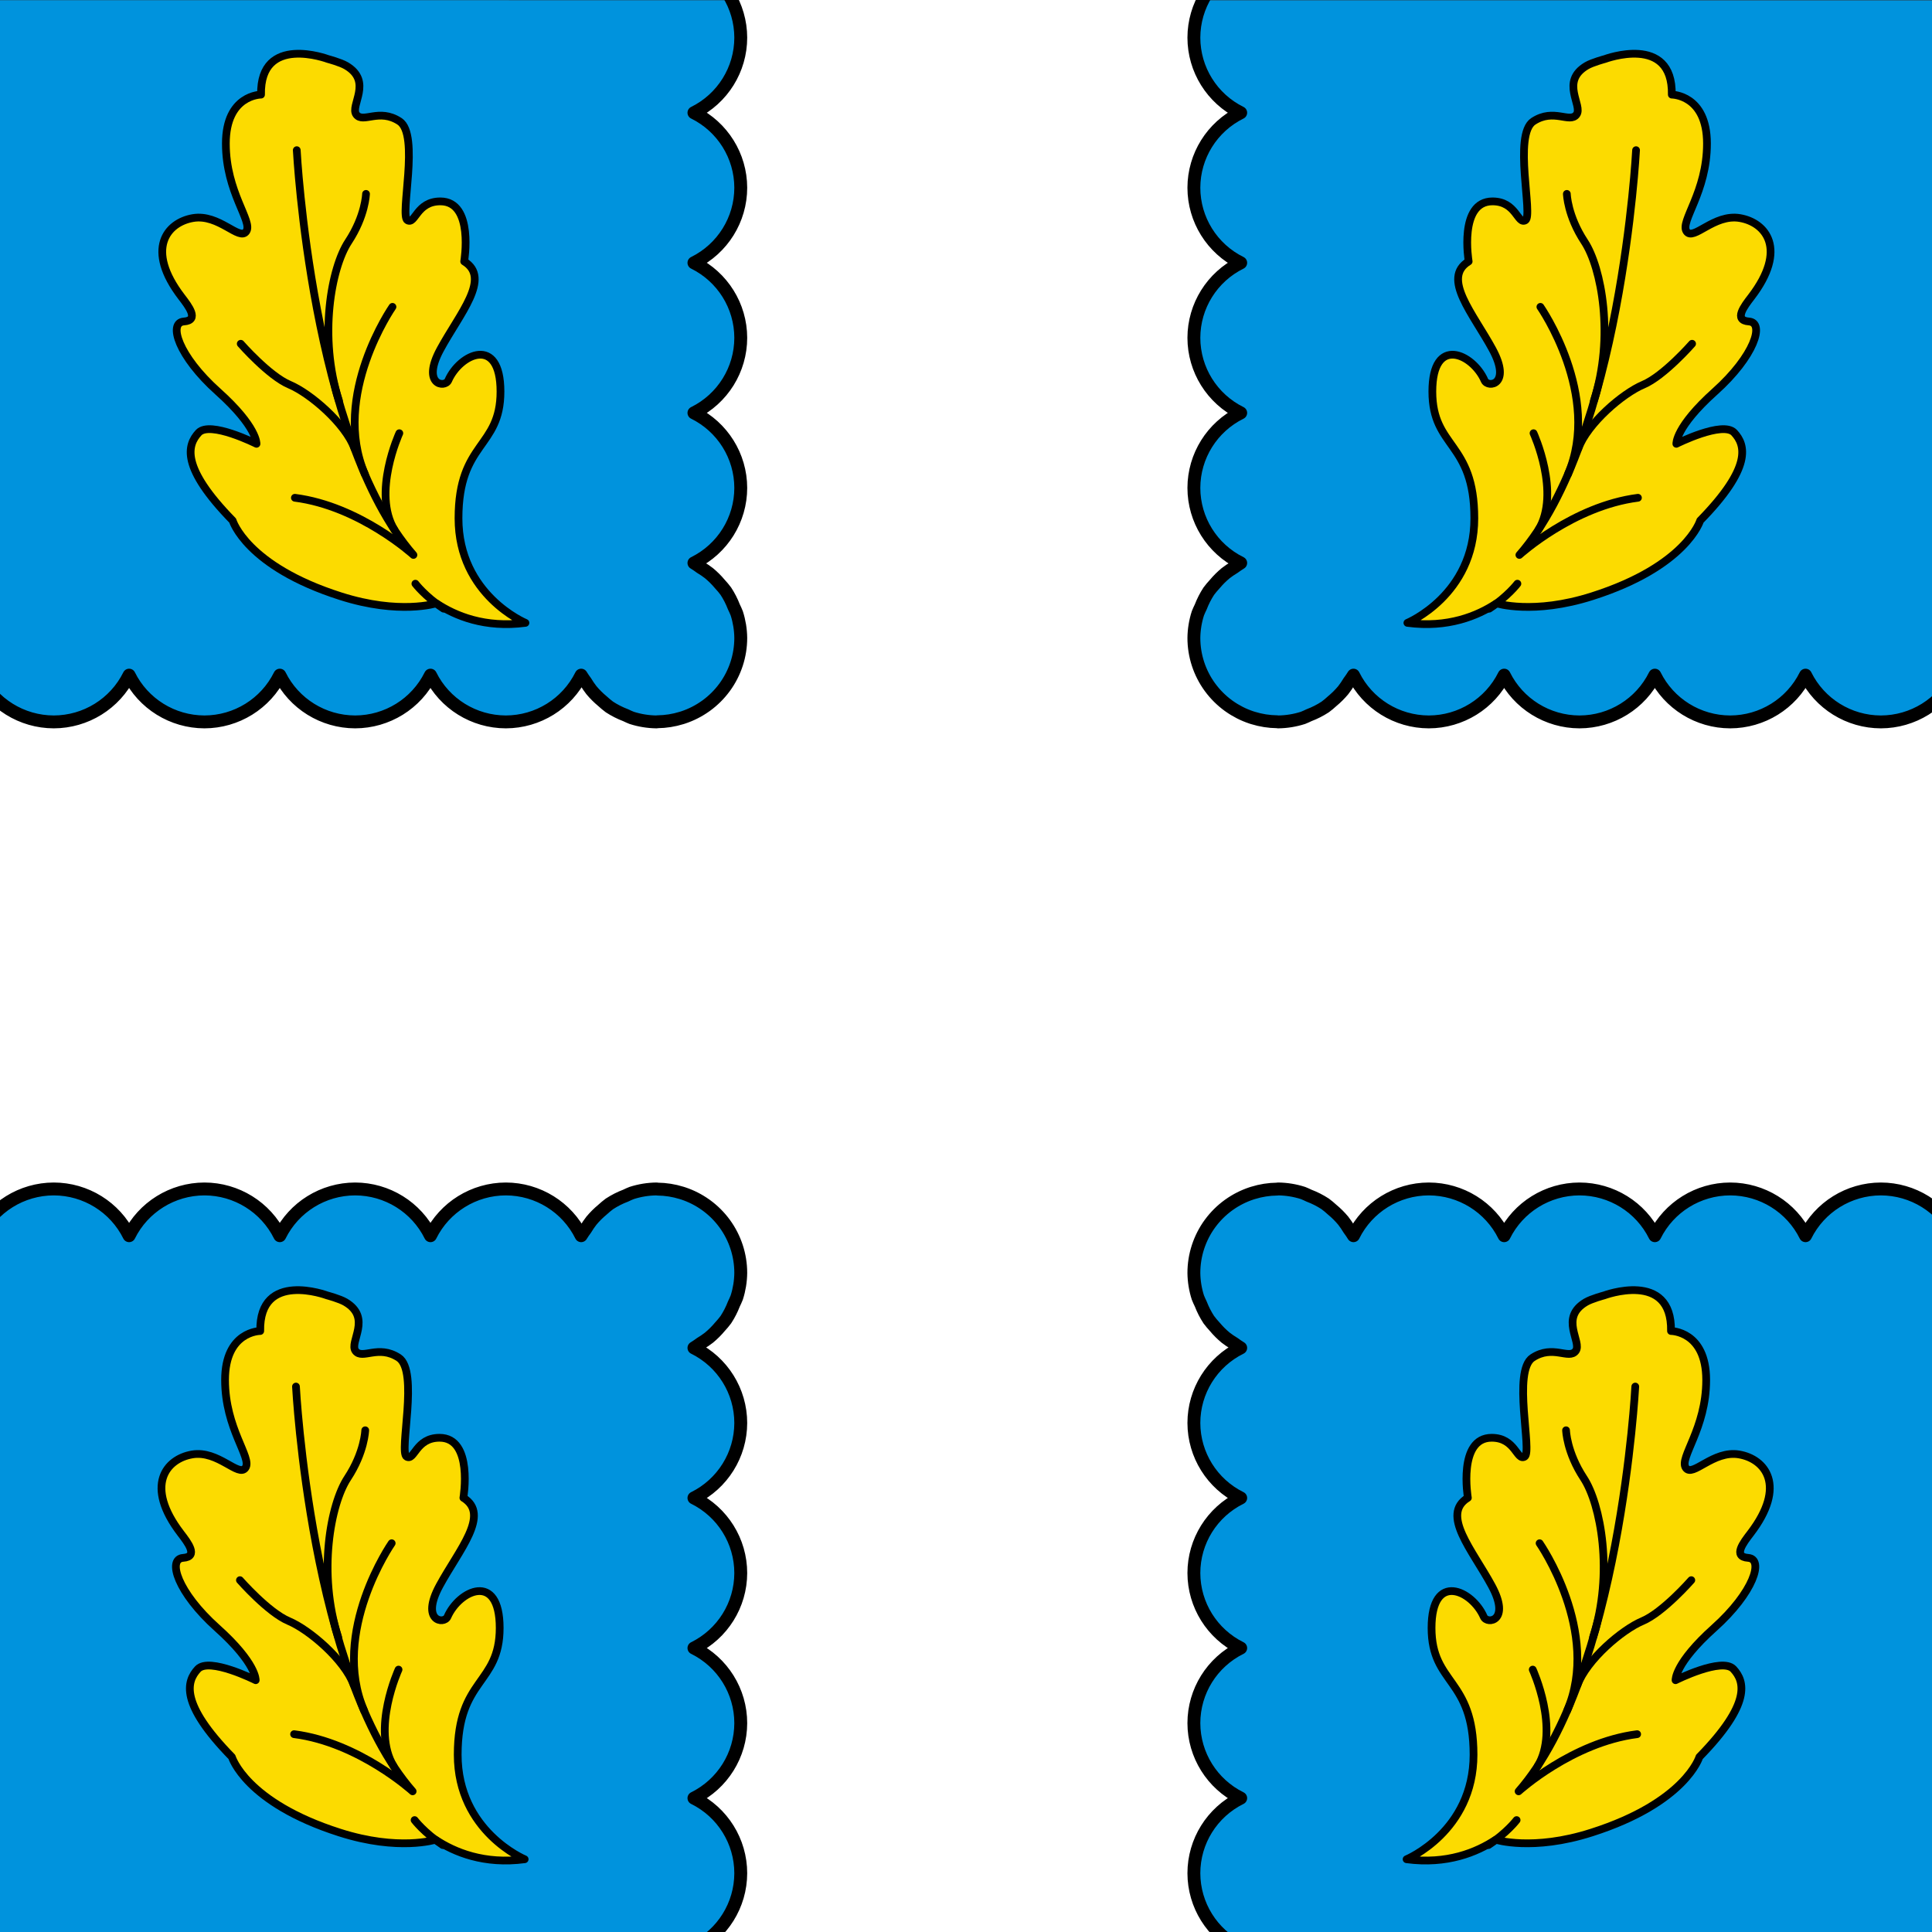
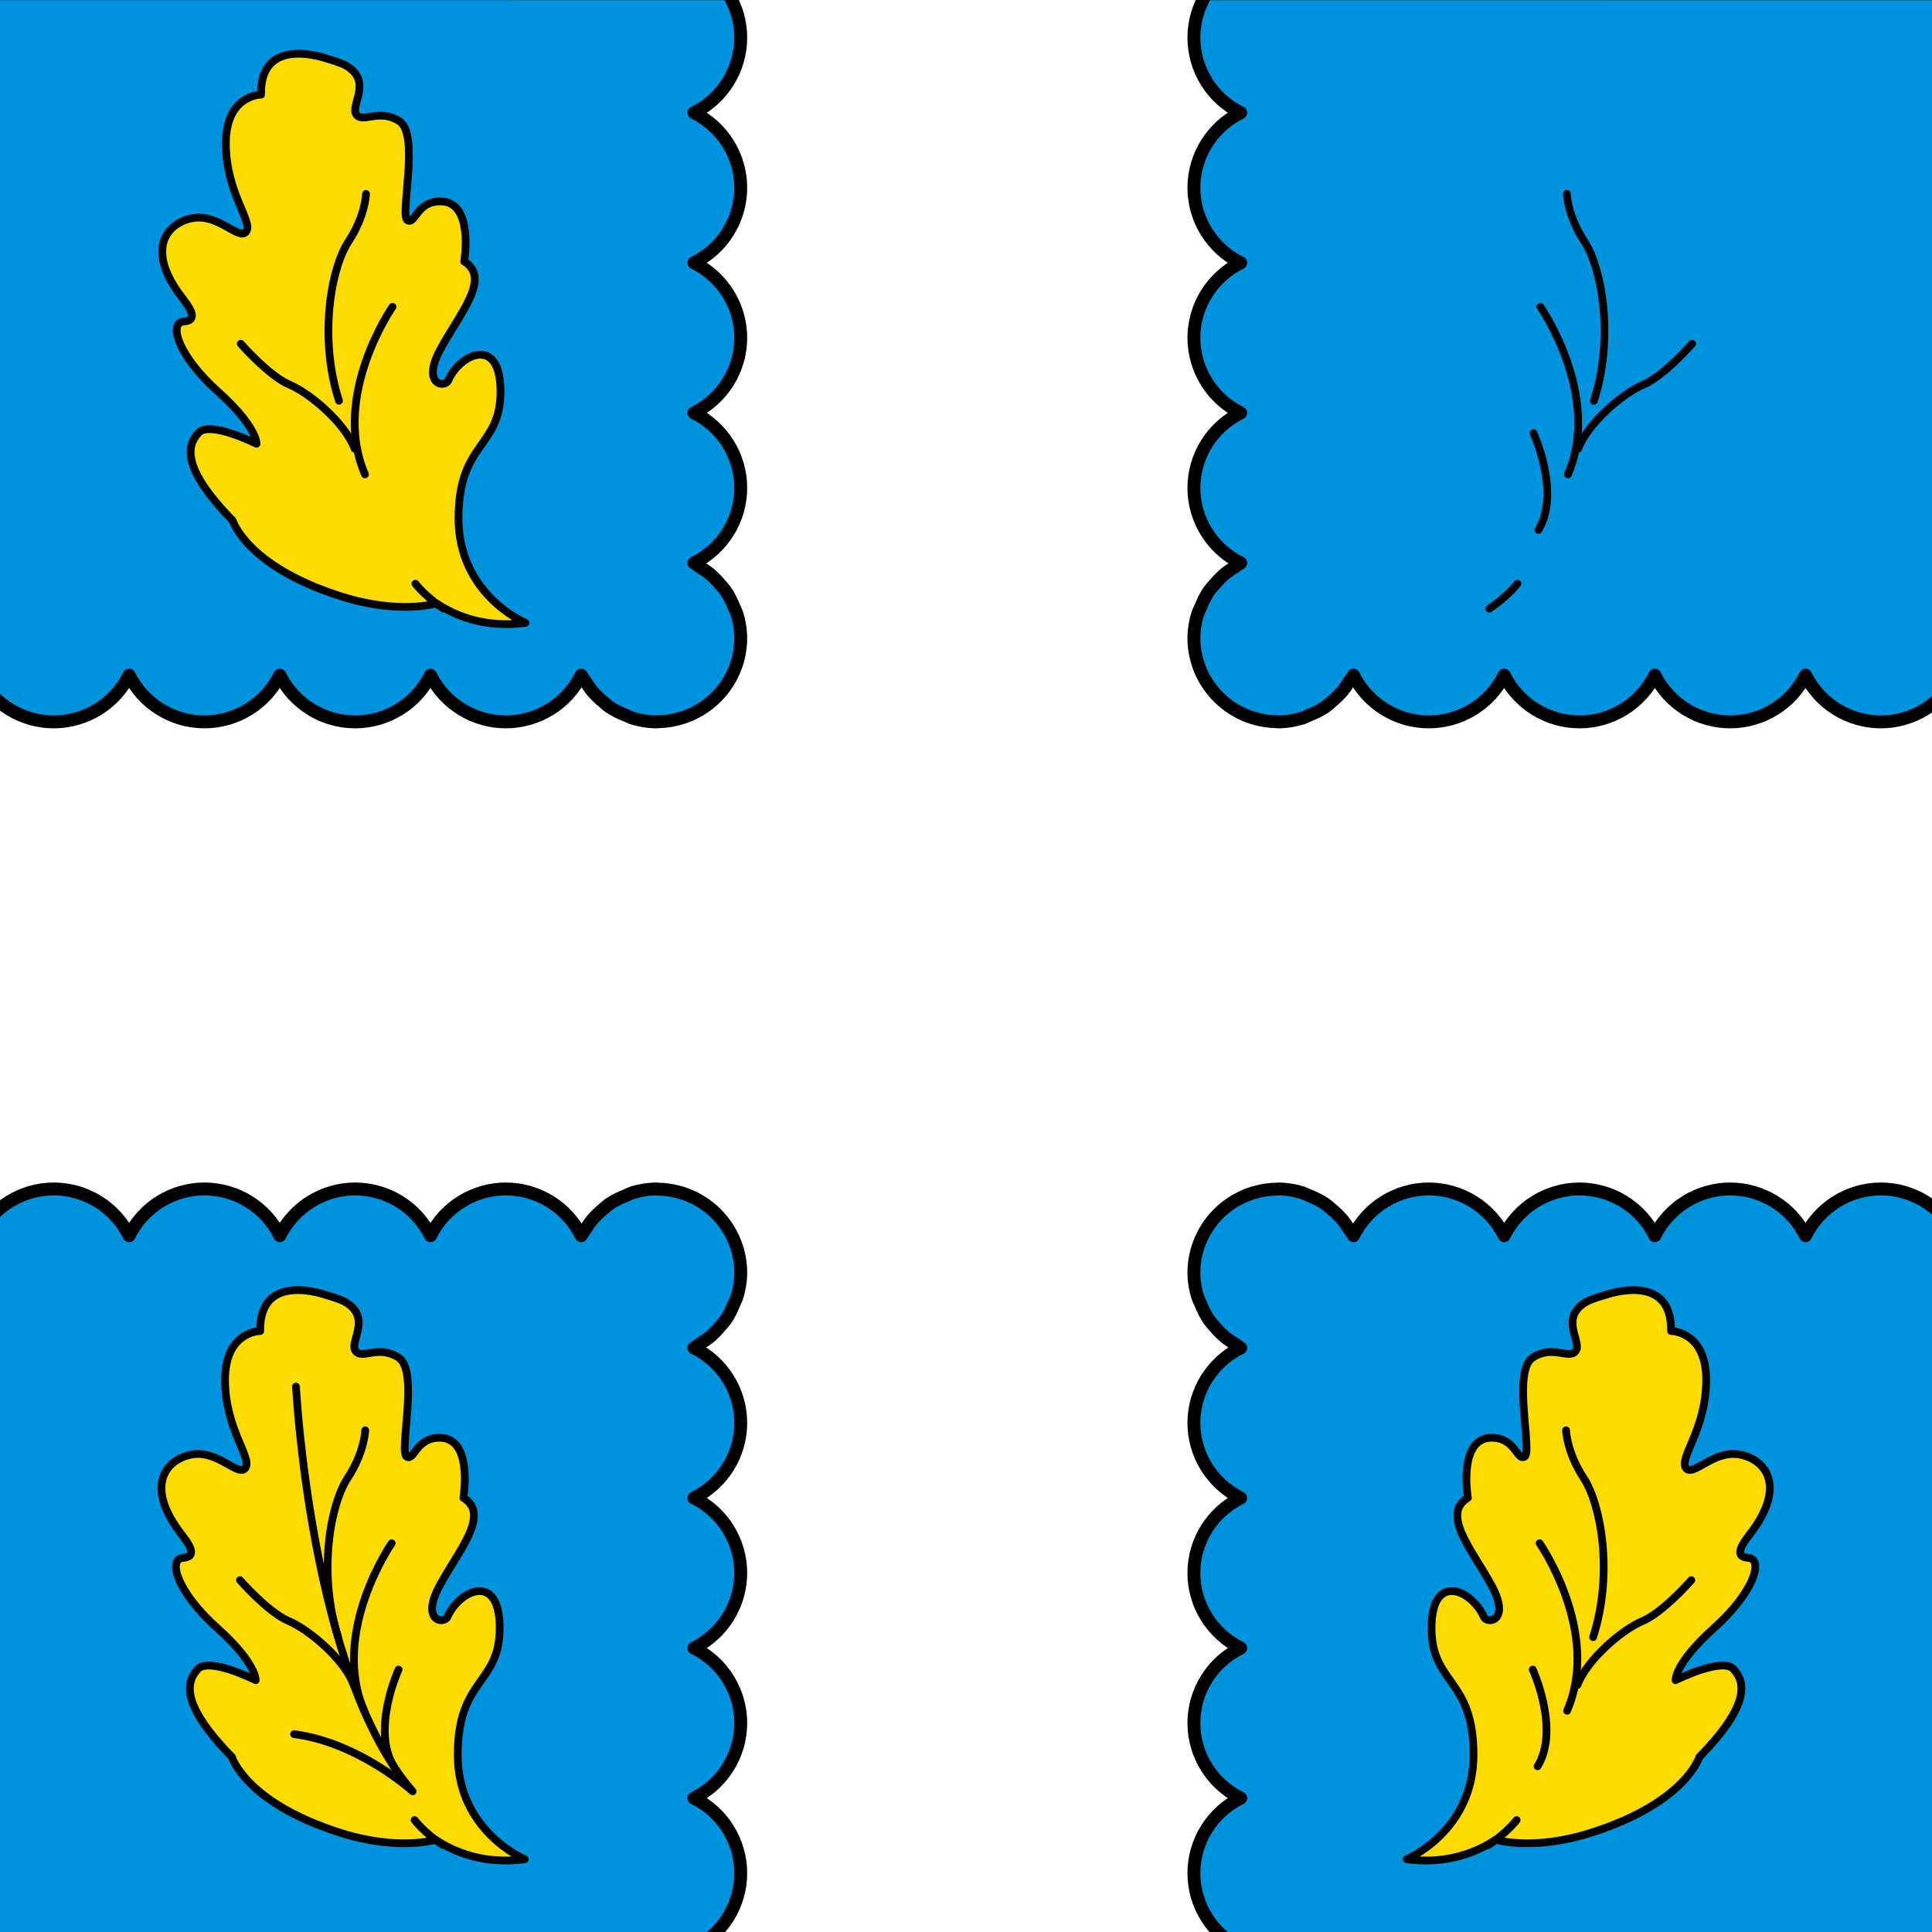
<svg xmlns="http://www.w3.org/2000/svg" xmlns:ns1="http://vectornator.io" height="100%" stroke-miterlimit="10" style="fill-rule:nonzero;clip-rule:evenodd;stroke-linecap:round;stroke-linejoin:round;" version="1.1" viewBox="0 0 750 750" width="100%" xml:space="preserve">
  <rect x="0" y="0" width="750" height="750" fill="#333333" stroke="none" />
  <defs />
  <clipPath id="ArtboardFrame">
    <rect height="750" width="750" x="0" y="0" />
  </clipPath>
  <g clip-path="url(#ArtboardFrame)" id="g899" ns1:layerName="g899">
    <path d="M750.001 750L0 750C0 750 0.001 196.604 0.001 0.071L750.327 0.142L750.001 750Z" fill="#0093dd" fill-rule="nonzero" opacity="1" stroke="none" ns1:layerName="path" />
    <path d="M269.872-14.94C269.712-14.792 269.55-14.645 269.387-14.501C280.499-9.019 287.538 2.255 287.562 14.605C287.558 26.974 280.515 38.272 269.387 43.762C280.498 49.244 287.537 60.516 287.562 72.865C287.558 85.234 280.515 96.532 269.387 102.022C280.498 107.504 287.538 118.776 287.562 131.127C287.558 143.496 280.515 154.794 269.387 160.284C280.498 165.766 287.538 177.038 287.562 189.388C287.558 201.758 280.515 213.055 269.387 218.545C270.269 219.084 271.124 219.665 271.951 220.284C273.081 220.957 274.169 221.696 275.21 222.5C276.754 223.778 278.177 225.195 279.46 226.733C280.282 227.611 281.054 228.533 281.773 229.496C283.025 231.412 284.07 233.455 284.891 235.59C285.3 236.412 285.674 237.252 286.012 238.105C287.003 241.192 287.525 244.408 287.562 247.648C287.561 254.526 285.373 261.227 281.312 266.789C281.287 266.821 281.262 266.853 281.237 266.884C279.26 269.571 276.881 271.939 274.183 273.906C274.079 273.98 273.975 274.054 273.87 274.126C271.223 276.009 268.31 277.487 265.225 278.513C265.022 278.579 264.818 278.642 264.613 278.704C261.577 279.648 258.419 280.147 255.239 280.183C255.11 280.203 254.982 280.223 254.853 280.242C251.578 280.204 248.327 279.676 245.21 278.675C244.426 278.363 243.654 278.02 242.896 277.648C240.681 276.811 238.563 275.736 236.581 274.443C235.635 273.739 234.728 272.984 233.864 272.182C232.309 270.897 230.877 269.47 229.587 267.922C228.772 266.873 228.022 265.776 227.342 264.636C226.724 263.815 226.144 262.966 225.607 262.091C220.112 273.185 208.779 280.218 196.36 280.242C183.939 280.218 172.605 273.184 167.11 262.089C161.617 273.184 150.284 280.218 137.864 280.242C125.444 280.218 114.111 273.185 108.617 262.091C103.122 273.186 91.788 280.219 79.367 280.242C66.948 280.218 55.615 273.185 50.12 262.091C44.626 273.185 33.293 280.218 20.874 280.242C8.453 280.219-2.881 273.185-8.376 262.09C-12.561 269.521-19.505 275.021-27.717 277.41L-27.33 459.973C-20.881 462.918-11.747 473.485-8.374 479.702C-2.881 468.607 8.453 461.573 20.874 461.55C33.293 461.573 44.626 468.606 50.12 479.7C55.615 468.606 66.948 461.573 79.367 461.55C91.788 461.572 103.122 468.605 108.617 479.7C114.111 468.606 125.444 461.573 137.864 461.55C150.284 461.574 161.617 468.608 167.11 479.702C172.605 468.607 183.939 461.573 196.36 461.55C208.779 461.573 220.112 468.606 225.607 479.7C226.144 478.825 226.724 477.976 227.342 477.155C228.022 476.015 228.772 474.918 229.587 473.869C230.877 472.321 232.309 470.894 233.864 469.609C234.728 468.807 235.635 468.052 236.581 467.348C238.563 466.055 240.679 464.98 242.894 464.143C243.652 463.771 244.425 463.429 245.21 463.117C248.327 462.116 251.578 461.588 254.853 461.55C254.982 461.569 255.11 461.589 255.239 461.61C258.419 461.645 261.577 462.143 264.612 463.087C264.817 463.149 265.021 463.212 265.224 463.278C268.309 464.304 271.222 465.782 273.869 467.665C273.974 467.737 274.079 467.811 274.183 467.885C276.881 469.852 279.26 472.22 281.237 474.907C281.261 474.938 281.286 474.97 281.311 475.002C285.372 480.564 287.56 487.265 287.561 494.143C287.524 497.383 287.002 500.6 286.011 503.687C285.673 504.54 285.299 505.378 284.89 506.2C284.069 508.335 283.024 510.377 281.772 512.294C281.053 513.257 280.281 514.18 279.459 515.058C278.176 516.596 276.753 518.013 275.209 519.291C274.168 520.095 273.08 520.834 271.95 521.507C271.123 522.127 270.268 522.707 269.386 523.247C280.514 528.737 287.556 540.034 287.561 552.403C287.536 564.752 280.497 576.025 269.386 581.506C280.514 586.996 287.557 598.294 287.561 610.663C287.537 623.013 280.497 634.286 269.386 639.768C280.514 645.258 287.557 656.556 287.561 668.925C287.537 681.275 280.497 692.548 269.386 698.03C280.514 703.52 287.556 714.817 287.561 727.186C287.537 739.536 280.498 750.81 269.386 756.292C280.514 761.782 287.556 773.079 287.561 785.447C287.536 797.797 280.497 809.069 269.386 814.551L481.638 814.551C481.638 814.551 463.488 797.797 463.463 785.447C463.467 773.078 470.51 761.781 481.638 756.29C470.527 750.809 463.487 739.536 463.463 727.186C463.467 714.817 470.51 703.519 481.638 698.029C470.528 692.547 463.488 681.275 463.463 668.926C463.467 656.557 470.51 645.258 481.638 639.768C470.527 634.286 463.488 623.014 463.463 610.664C463.467 598.295 470.51 586.997 481.638 581.506C470.527 576.025 463.488 564.752 463.463 552.403C463.467 540.034 470.51 528.736 481.638 523.246C480.757 522.707 479.901 522.126 479.074 521.507C477.944 520.835 476.856 520.095 475.815 519.292C474.271 518.014 472.848 516.597 471.565 515.058C470.743 514.18 469.971 513.258 469.252 512.295C468 510.379 466.955 508.336 466.133 506.201C465.724 505.379 465.35 504.54 465.012 503.687C464.021 500.6 463.499 497.383 463.462 494.142C463.463 487.264 465.651 480.564 469.712 475.002C469.737 474.97 469.762 474.938 469.787 474.907C471.764 472.22 474.143 469.852 476.841 467.885C476.945 467.811 477.049 467.737 477.154 467.665C479.801 465.782 482.714 464.304 485.799 463.278C486.002 463.212 486.206 463.149 486.411 463.087C489.447 462.143 492.605 461.645 495.786 461.61C495.913 461.589 496.041 461.569 496.17 461.55C499.445 461.587 502.696 462.115 505.813 463.116C506.598 463.428 507.371 463.771 508.129 464.143C510.344 464.98 512.46 466.055 514.442 467.348C515.388 468.052 516.295 468.807 517.159 469.609C518.715 470.894 520.147 472.321 521.437 473.869C522.252 474.918 523.002 476.015 523.682 477.155C524.3 477.976 524.879 478.825 525.416 479.7C530.911 468.606 542.244 461.573 554.663 461.55C567.084 461.573 578.418 468.607 583.913 479.702C589.406 468.608 600.739 461.574 613.159 461.55C625.579 461.573 636.912 468.606 642.406 479.7C647.901 468.605 659.235 461.572 671.656 461.55C684.075 461.573 695.408 468.606 700.903 479.7C706.397 468.606 717.73 461.573 730.149 461.55C742.57 461.573 753.905 468.607 759.399 479.702C763.314 472.719 773.921 465.69 781.511 463.079L781.348 278.158C772.033 276.239 764.019 270.373 759.399 262.091C753.905 273.186 742.571 280.22 730.15 280.244C717.73 280.22 706.397 273.187 700.903 262.093C695.408 273.187 684.075 280.22 671.656 280.244C659.235 280.221 647.901 273.188 642.407 262.093C636.912 273.187 625.58 280.22 613.161 280.244C600.741 280.22 589.408 273.186 583.914 262.091C578.42 273.186 567.086 280.22 554.665 280.244C542.245 280.22 530.912 273.187 525.418 262.093C524.88 262.968 524.301 263.817 523.682 264.638C523.002 265.778 522.253 266.875 521.439 267.924C520.148 269.473 518.716 270.899 517.161 272.184C516.297 272.986 515.39 273.741 514.444 274.445C512.463 275.738 510.346 276.813 508.131 277.65C507.373 278.022 506.6 278.364 505.815 278.676C502.697 279.677 499.446 280.205 496.171 280.242C496.043 280.223 495.915 280.204 495.787 280.183C492.606 280.148 489.448 279.65 486.412 278.706C486.207 278.644 486.003 278.581 485.8 278.515C482.716 277.489 479.802 276.011 477.156 274.128C477.051 274.056 476.946 273.982 476.842 273.908C474.144 271.941 471.765 269.573 469.789 266.886C469.764 266.855 469.739 266.823 469.714 266.791C465.652 261.229 463.464 254.528 463.463 247.65C463.5 244.41 464.022 241.194 465.013 238.107C465.351 237.254 465.725 236.415 466.134 235.593C466.956 233.458 468.001 231.415 469.252 229.498C469.971 228.535 470.744 227.613 471.565 226.735C472.848 225.197 474.271 223.78 475.816 222.502C476.856 221.699 477.945 220.959 479.075 220.286C479.901 219.666 480.757 219.086 481.639 218.546C470.51 213.056 463.467 201.758 463.463 189.389C463.488 177.04 470.528 165.768 481.638 160.287C470.51 154.797 463.467 143.499 463.463 131.13C463.487 118.78 470.527 107.507 481.638 102.025C470.51 96.535 463.467 85.237 463.463 72.868C463.487 60.518 470.527 49.245 481.638 43.763C470.51 38.273 463.467 26.975 463.463 14.606C463.487 2.256 470.527-9.017 481.638-14.498C481.482-14.637 481.328-14.777 481.175-14.918L269.873-14.938L269.872-14.94Z" fill="#ffffff" fill-rule="nonzero" opacity="1" stroke="#000000" stroke-linecap="butt" stroke-linejoin="miter" stroke-width="5" ns1:layerName="path" />
    <g opacity="1" ns1:layerName="g891">
      <path d="M169.383 234.207C176.726 239.081 188.306 243.888 203.983 241.795C203.983 241.795 177.99 231.004 177.99 201.214C177.99 171.425 194.29 174.016 194.29 151.999C194.29 129.981 178.532 137.379 174.026 147.682C172.704 150.703 163.452 149.408 170.943 135.594C178.431 121.777 190.767 107.965 180.194 101.488C180.194 101.488 184.16 78.175 170.943 78.175C161.69 78.175 161.25 87.242 158.165 85.514C155.082 83.787 163.012 52.273 155.083 47.092C147.154 41.91 140.986 47.955 138.341 44.501C135.696 41.05 144.874 31.677 134.376 25.506C132.173 24.21 127.325 22.917 127.325 22.917C127.325 22.917 100.892 12.989 101.334 36.734C101.334 36.734 87.677 36.734 87.677 55.73C87.677 74.725 98.25 85.948 95.608 89.834C92.963 93.72 85.032 82.926 74.9 84.651C64.768 86.38 56.326 96.79 70.495 115.304C73.139 118.758 77.544 124.369 71.376 124.801C65.207 125.232 69.173 138.185 84.592 151.999C100.011 165.813 99.57 172.29 99.57 172.29C99.57 172.29 81.509 163.224 77.104 167.972C72.697 172.722 70.055 181.356 90.319 202.077C90.319 202.077 95.606 219.776 132.172 231.434C155.081 238.772 169.383 234.206 169.383 234.206L169.383 234.207Z" fill="#fcdb00" fill-rule="nonzero" opacity="1" stroke="#000000" stroke-linecap="round" stroke-linejoin="round" stroke-width="3" ns1:layerName="path" />
      <g opacity="1" ns1:layerName="g859">
-         <path d="M115.202 58.293C115.202 58.293 121.048 170.325 160.495 215.428C160.495 215.428 139.676 196.459 114.472 193.236" fill="none" opacity="1" stroke="#000000" stroke-linecap="round" stroke-linejoin="round" stroke-width="3" ns1:layerName="path" />
-         <path d="M155.023 168.171C155.023 168.171 144.373 191.396 153.137 205.713M152.361 119.119C152.361 119.119 128.444 153.517 141.686 184.165M142.089 75.266C142.089 75.266 141.862 83.77 135.24 93.836C128.618 103.901 123.6 130.746 131.588 155.579" fill="none" opacity="1" stroke="#000000" stroke-linecap="round" stroke-linejoin="round" stroke-width="3" ns1:layerName="path" />
+         <path d="M155.023 168.171M152.361 119.119C152.361 119.119 128.444 153.517 141.686 184.165M142.089 75.266C142.089 75.266 141.862 83.77 135.24 93.836C128.618 103.901 123.6 130.746 131.588 155.579" fill="none" opacity="1" stroke="#000000" stroke-linecap="round" stroke-linejoin="round" stroke-width="3" ns1:layerName="path" />
        <path d="M93.451 133.449C93.451 133.449 104.408 145.976 112.399 149.333C120.39 152.687 134.001 164.318 137.655 174.161" fill="none" opacity="1" stroke="#000000" stroke-linecap="round" stroke-linejoin="round" stroke-width="3" ns1:layerName="path" />
      </g>
-       <path d="M580.943 234.207C573.601 239.081 562.021 243.888 546.343 241.795C546.343 241.795 572.336 231.004 572.336 201.214C572.336 171.425 556.036 174.016 556.036 151.999C556.036 129.981 571.794 137.379 576.3 147.682C577.623 150.703 586.875 149.408 579.384 135.594C571.895 121.777 559.559 107.965 570.133 101.488C570.133 101.488 566.167 78.175 579.384 78.175C588.636 78.175 589.076 87.242 592.161 85.514C595.245 83.787 587.315 52.273 595.244 47.092C603.172 41.91 609.34 47.955 611.986 44.501C614.63 41.05 605.453 31.677 615.95 25.506C618.153 24.21 623.001 22.917 623.001 22.917C623.001 22.917 649.434 12.989 648.992 36.734C648.992 36.734 662.649 36.734 662.649 55.73C662.649 74.725 652.076 85.948 654.718 89.834C657.363 93.72 665.294 82.926 675.426 84.651C685.559 86.38 694.002 96.79 679.832 115.304C677.188 118.758 672.783 124.369 678.95 124.801C685.119 125.232 681.154 138.185 665.734 151.999C650.315 165.813 650.756 172.29 650.756 172.29C650.756 172.29 668.817 163.224 673.223 167.972C677.629 172.722 680.272 181.356 660.007 202.077C660.007 202.077 654.721 219.776 618.154 231.434C595.246 238.772 580.943 234.206 580.943 234.206L580.943 234.207Z" fill="#fcdb00" fill-rule="nonzero" opacity="1" stroke="#000000" stroke-linecap="round" stroke-linejoin="round" stroke-width="3" ns1:layerName="path" />
      <g opacity="1" ns1:layerName="g879">
-         <path d="M635.117 58.293C635.117 58.293 629.272 170.325 589.825 215.428C589.825 215.428 610.644 196.459 635.848 193.236" fill="none" opacity="1" stroke="#000000" stroke-linecap="round" stroke-linejoin="round" stroke-width="3" ns1:layerName="path" />
        <path d="M595.314 168.171C595.314 168.171 605.964 191.396 597.2 205.713M597.976 119.119C597.976 119.119 621.894 153.517 608.652 184.165M608.248 75.266C608.248 75.266 608.475 83.77 615.097 93.836C621.719 103.901 626.738 130.746 618.749 155.579" fill="none" opacity="1" stroke="#000000" stroke-linecap="round" stroke-linejoin="round" stroke-width="3" ns1:layerName="path" />
        <path d="M656.869 133.449C656.869 133.449 645.912 145.976 637.921 149.333C629.93 152.687 616.318 164.318 612.665 174.161" fill="none" opacity="1" stroke="#000000" stroke-linecap="round" stroke-linejoin="round" stroke-width="3" ns1:layerName="path" />
      </g>
      <path d="M169.074 714.171C176.417 719.045 187.997 723.852 203.675 721.759C203.675 721.759 177.682 710.968 177.682 681.178C177.682 651.389 193.981 653.98 193.981 631.963C193.981 609.945 178.223 617.343 173.717 627.646C172.395 630.667 163.143 629.373 170.634 615.558C178.123 601.741 190.458 587.929 179.885 581.453C179.885 581.453 183.851 558.139 170.634 558.139C161.382 558.139 160.942 567.206 157.856 565.478C154.773 563.751 162.703 532.237 154.774 527.057C146.845 521.874 140.677 527.919 138.032 524.465C135.388 521.014 144.565 511.642 134.068 505.47C131.864 504.175 127.017 502.881 127.017 502.881C127.017 502.881 100.584 492.953 101.026 516.698C101.026 516.698 87.368 516.698 87.368 535.694C87.368 554.689 97.941 565.912 95.299 569.798C92.655 573.684 84.724 562.89 74.592 564.616C64.459 566.345 56.017 576.754 70.186 595.268C72.83 598.722 77.235 604.334 71.067 604.765C64.898 605.196 68.864 618.149 84.284 631.963C99.702 645.777 99.261 652.255 99.261 652.255C99.261 652.255 81.2 643.188 76.795 647.937C72.388 652.686 69.746 661.32 90.01 682.041C90.01 682.041 95.297 699.74 131.863 711.398C154.772 718.736 169.074 714.17 169.074 714.17L169.074 714.171Z" fill="#fcdb00" fill-rule="nonzero" opacity="1" stroke="#000000" stroke-linecap="round" stroke-linejoin="round" stroke-width="3" ns1:layerName="path" />
      <g opacity="1" ns1:layerName="g859-4">
        <path d="M114.894 538.258C114.894 538.258 120.739 650.289 160.186 695.392C160.186 695.392 139.367 676.423 114.163 673.201" fill="none" opacity="1" stroke="#000000" stroke-linecap="round" stroke-linejoin="round" stroke-width="3" ns1:layerName="path" />
        <path d="M154.714 648.135C154.714 648.135 144.064 671.36 152.829 685.677M152.053 599.083C152.053 599.083 128.135 633.481 141.378 664.129M141.781 555.231C141.781 555.231 141.553 563.734 134.931 573.8C128.31 583.866 123.292 610.71 131.279 635.543" fill="none" opacity="1" stroke="#000000" stroke-linecap="round" stroke-linejoin="round" stroke-width="3" ns1:layerName="path" />
        <path d="M93.142 613.413C93.142 613.413 104.099 625.94 112.09 629.297C120.082 632.651 133.693 644.282 137.346 654.125" fill="none" opacity="1" stroke="#000000" stroke-linecap="round" stroke-linejoin="round" stroke-width="3" ns1:layerName="path" />
      </g>
      <path d="M580.635 714.171C573.292 719.045 561.712 723.852 546.034 721.759C546.034 721.759 572.027 710.968 572.027 681.178C572.027 651.389 555.727 653.98 555.727 631.963C555.727 609.945 571.485 617.343 575.992 627.646C577.314 630.667 586.566 629.373 579.075 615.558C571.586 601.741 559.251 587.929 569.824 581.453C569.824 581.453 565.858 558.139 579.075 558.139C588.327 558.139 588.767 567.206 591.853 565.478C594.936 563.751 587.006 532.237 594.935 527.057C602.864 521.874 609.031 527.919 611.677 524.465C614.321 521.014 605.144 511.642 615.641 505.47C617.845 504.175 622.692 502.881 622.692 502.881C622.692 502.881 649.125 492.953 648.683 516.698C648.683 516.698 662.341 516.698 662.341 535.694C662.341 554.689 651.768 565.912 654.41 569.798C657.054 573.684 664.985 562.89 675.117 564.616C685.25 566.345 693.693 576.754 679.523 595.268C676.879 598.722 672.474 604.334 678.642 604.765C684.81 605.196 680.845 618.149 665.425 631.963C650.006 645.777 650.447 652.255 650.447 652.255C650.447 652.255 668.508 643.188 672.914 647.937C677.321 652.686 679.963 661.32 659.699 682.041C659.699 682.041 654.412 699.74 617.846 711.398C594.937 718.736 580.635 714.17 580.635 714.17L580.635 714.171Z" fill="#fcdb00" fill-rule="nonzero" opacity="1" stroke="#000000" stroke-linecap="round" stroke-linejoin="round" stroke-width="3" ns1:layerName="path" />
      <g opacity="1" ns1:layerName="g879-2">
-         <path d="M634.809 538.258C634.809 538.258 628.963 650.289 589.516 695.392C589.516 695.392 610.335 676.423 635.539 673.201" fill="none" opacity="1" stroke="#000000" stroke-linecap="round" stroke-linejoin="round" stroke-width="3" ns1:layerName="path" />
        <path d="M595.005 648.135C595.005 648.135 605.655 671.36 596.891 685.677M597.667 599.083C597.667 599.083 621.586 633.481 608.343 664.129M607.939 555.231C607.939 555.231 608.167 563.734 614.788 573.8C621.41 583.866 626.429 610.71 618.441 635.543" fill="none" opacity="1" stroke="#000000" stroke-linecap="round" stroke-linejoin="round" stroke-width="3" ns1:layerName="path" />
        <path d="M656.56 613.413C656.56 613.413 645.603 625.94 637.612 629.297C629.621 632.651 616.01 644.282 612.356 654.125" fill="none" opacity="1" stroke="#000000" stroke-linecap="round" stroke-linejoin="round" stroke-width="3" ns1:layerName="path" />
      </g>
      <path d="M160.943 706.551C160.943 706.551 164.62 711.425 171.877 716.247M588.748 706.551C588.748 706.551 585.07 711.425 577.814 716.247" fill="none" opacity="1" stroke="#000000" stroke-linecap="round" stroke-linejoin="round" stroke-width="3" ns1:layerName="path" />
    </g>
    <path d="M161.252 226.587C161.252 226.587 164.929 231.461 172.186 236.283M589.056 226.587C589.056 226.587 585.379 231.461 578.122 236.283" fill="none" opacity="1" stroke="#000000" stroke-linecap="round" stroke-linejoin="round" stroke-width="3" ns1:layerName="path" />
  </g>
</svg>